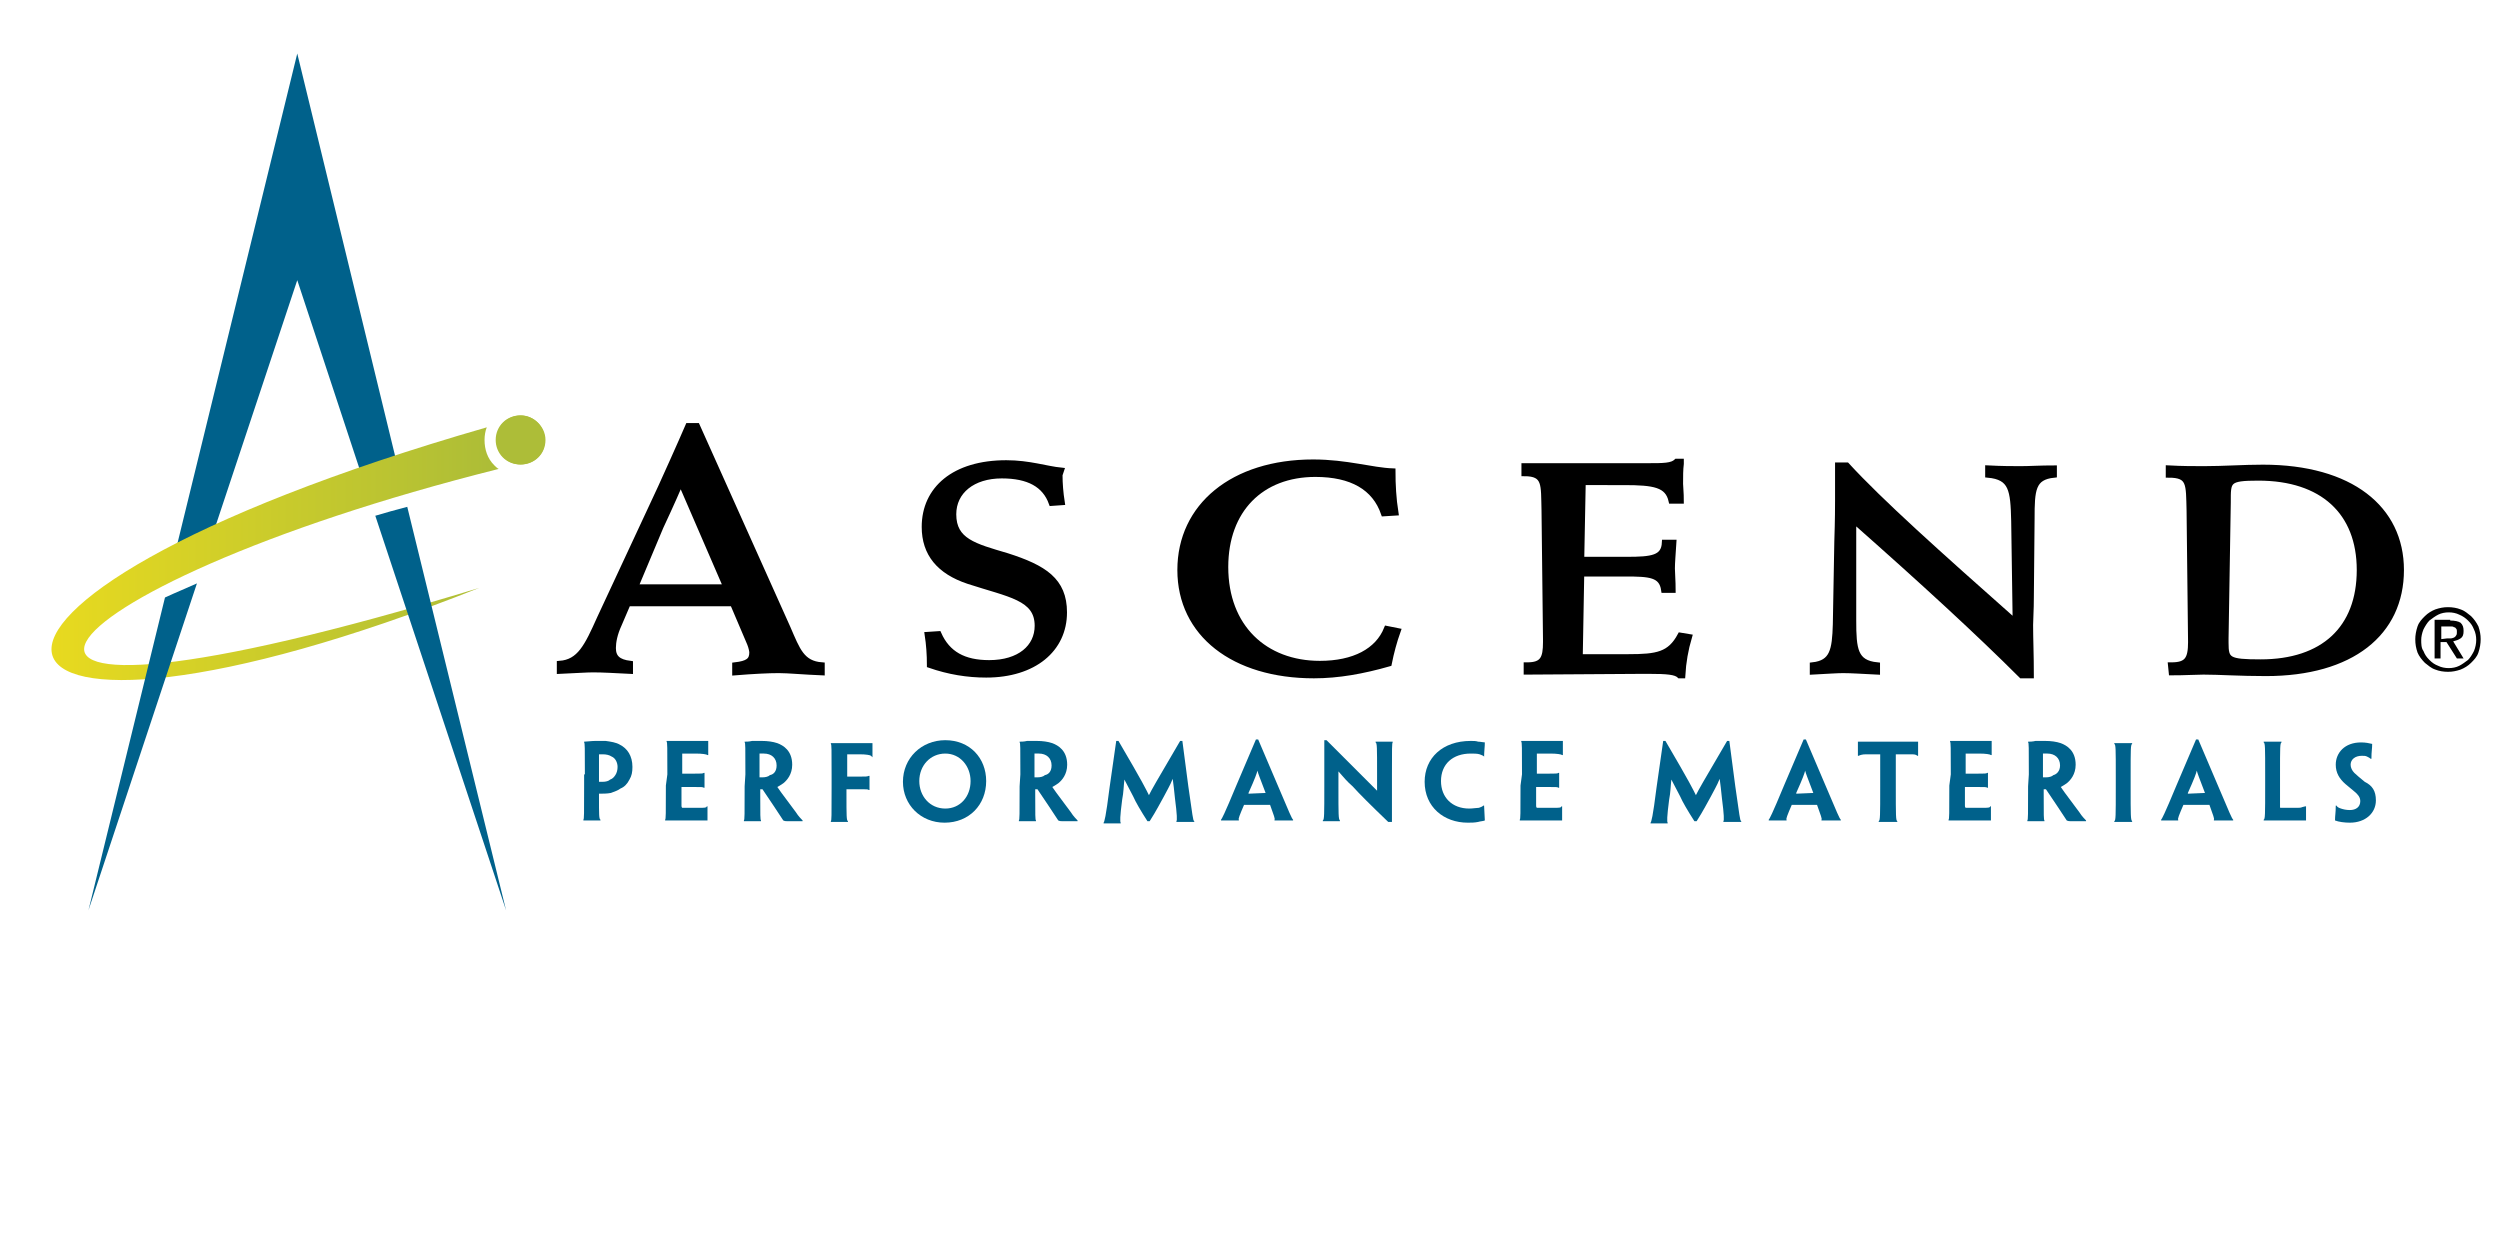
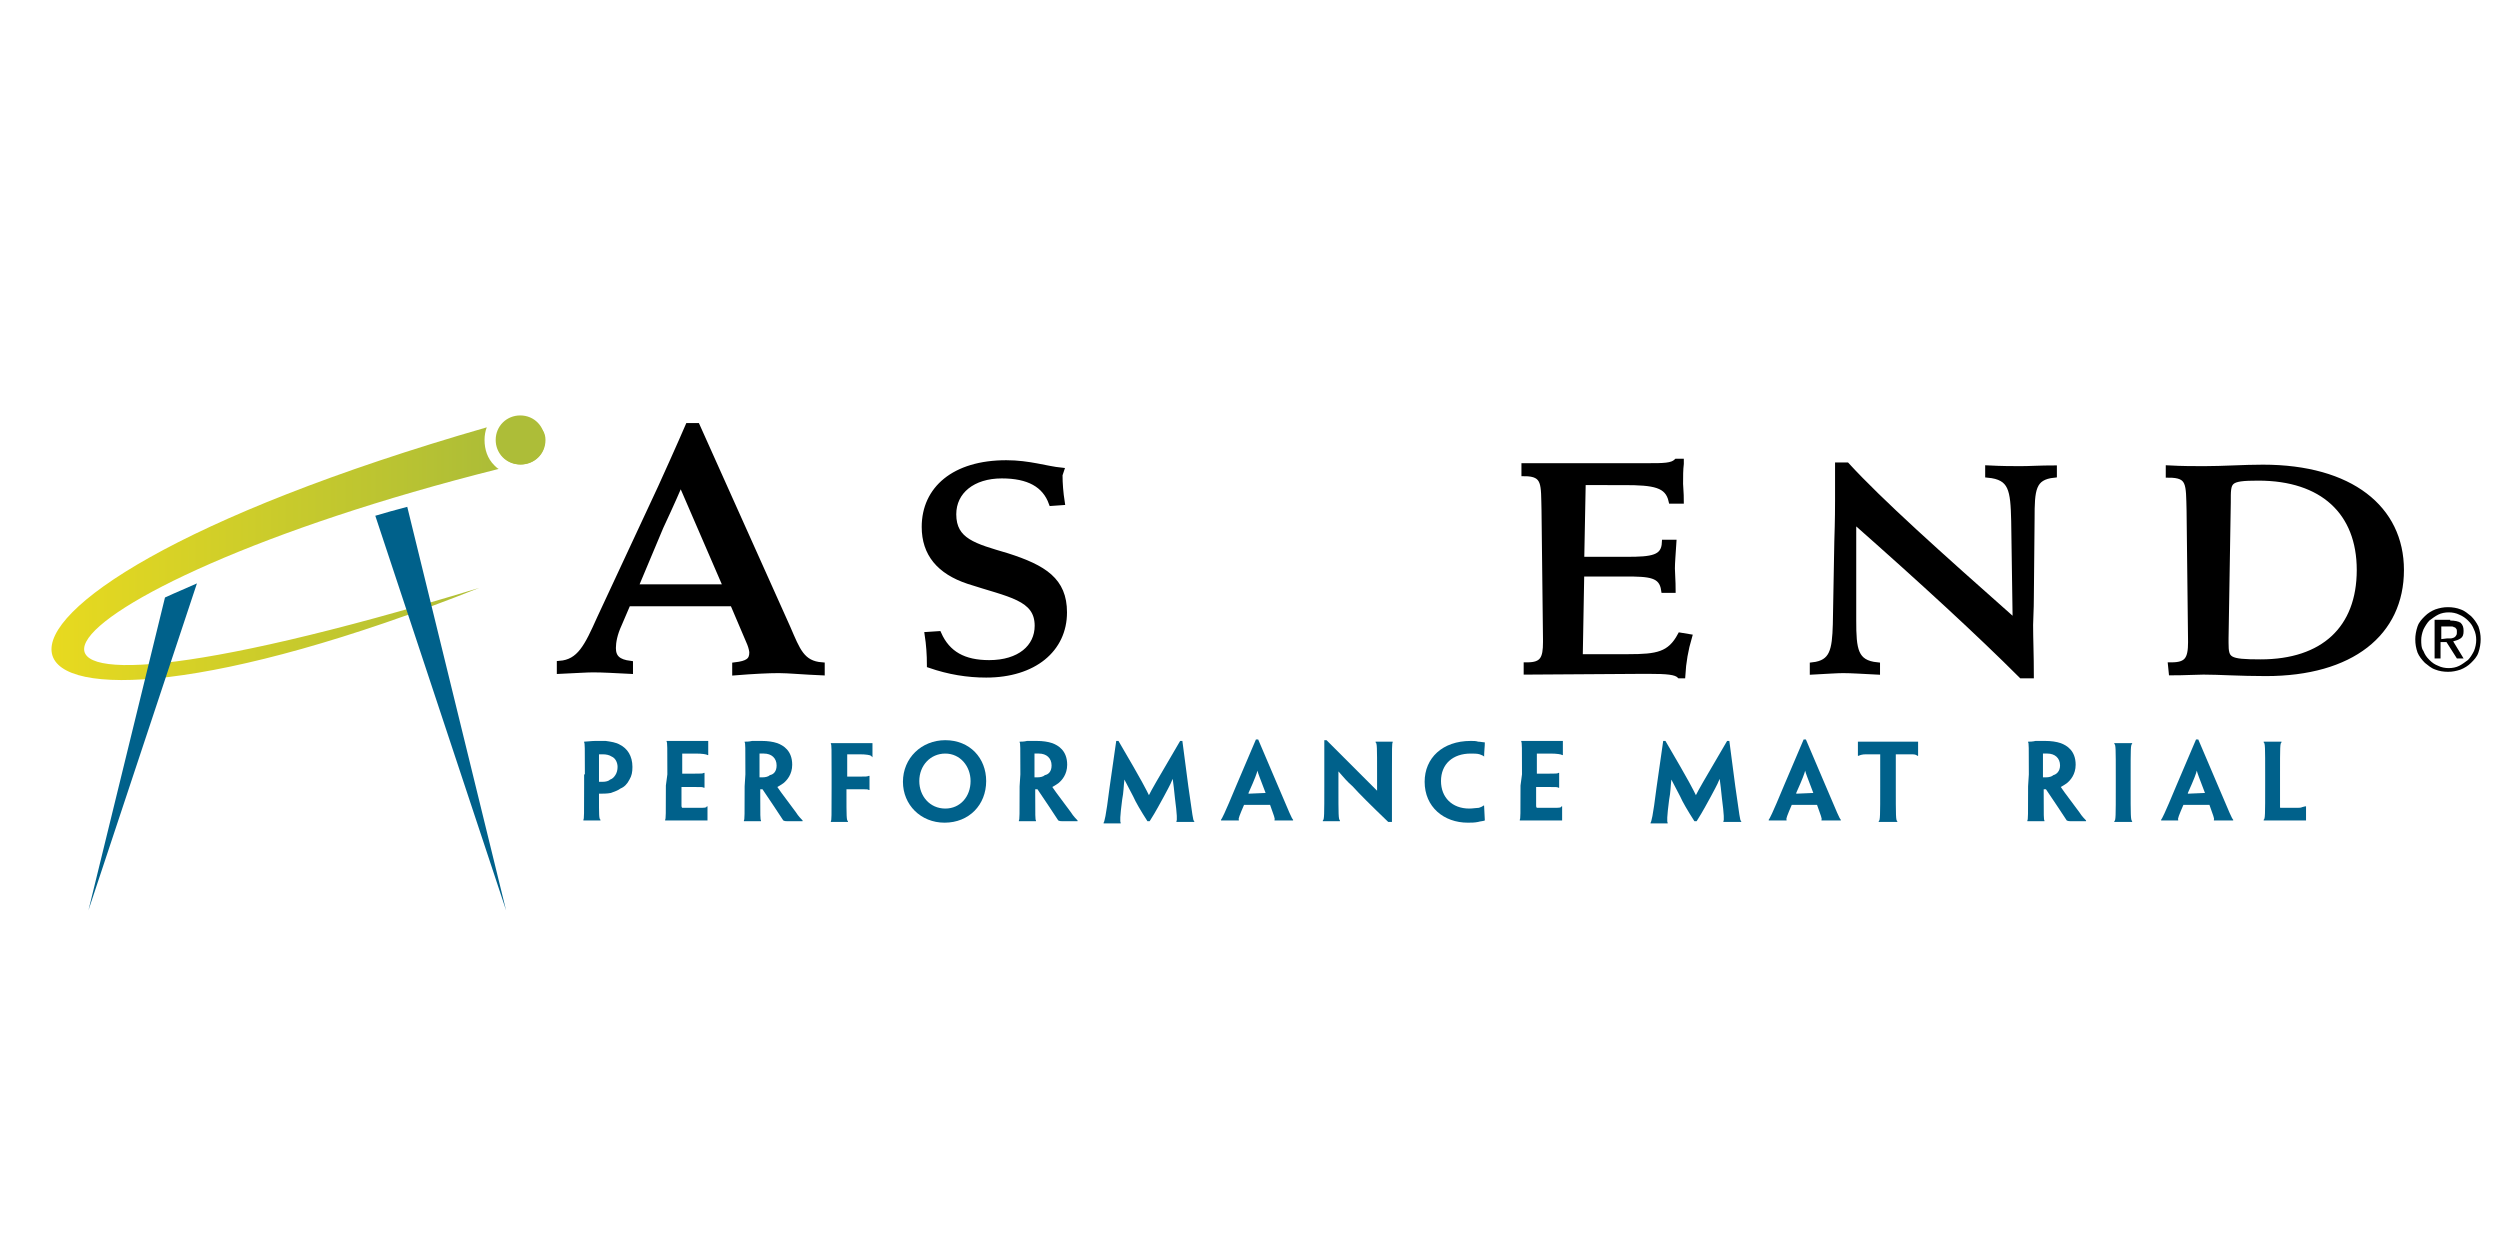
<svg xmlns="http://www.w3.org/2000/svg" version="1.1" id="Ascend" x="0px" y="0px" viewBox="0 0 336.4 167.6" style="enable-background:new 0 0 336.4 167.6;" xml:space="preserve">
  <style type="text/css">
	.st0{fill:#00618B;}
	.st1{fill:#ADBD38;}
	.st2{fill:url(#SVGID_1_);}
	.st3{stroke:#000000;stroke-width:0.75;stroke-miterlimit:10;}
</style>
-   <polygon class="st0" points="40,37.7 49.6,66.8 54.1,65.2 40,7.2 23,76.7 27.6,75 " />
-   <path class="st1" d="M73.4,59.2c0,1.9-1.5,3.3-3.3,3.3c-1.9,0-3.3-1.5-3.3-3.3c0-1.9,1.5-3.3,3.3-3.3C71.8,55.9,73.4,57.4,73.4,59.2  z" />
+   <path class="st1" d="M73.4,59.2c0,1.9-1.5,3.3-3.3,3.3c-1.9,0-3.3-1.5-3.3-3.3C71.8,55.9,73.4,57.4,73.4,59.2  z" />
  <g>
    <linearGradient id="SVGID_1_" gradientUnits="userSpaceOnUse" x1="6.929" y1="95.087" x2="67.159" y2="95.087" gradientTransform="matrix(1 0 0 -1 0 169.581)">
      <stop offset="0" style="stop-color:#E8DA1F" />
      <stop offset="0.979" style="stop-color:#ADBD37" />
    </linearGradient>
    <path class="st2" d="M65.2,59.2c0-0.6,0.1-1.2,0.3-1.7c-83.3,24-72.4,50-1,21.6c-80.3,24.5-61.6,0.1,2.6-16   c-0.2-0.1-0.4-0.3-0.6-0.5C65.6,61.7,65.2,60.5,65.2,59.2z" />
    <path class="st1" d="M70,62.5L70,62.5c-1.9,0-3.3-1.5-3.3-3.3c0-1.9,1.5-3.3,3.3-3.3l0,0c1.9,0,3.3,1.5,3.3,3.3   C73.4,61.1,71.8,62.5,70,62.5z" />
  </g>
  <g>
    <path class="st0" d="M68.1,122.5L54.8,68.2c-1.5,0.4-3,0.8-4.3,1.2L68.1,122.5z" />
    <path class="st0" d="M26.5,78.5c-1.3,0.6-2.8,1.2-4.3,1.9l-10.3,42.1L26.5,78.5z" />
  </g>
  <g>
    <path class="st0" d="M78.7,104.2c0-3.7,0-4.2-0.1-4.3v-0.1c0.3,0,1-0.1,1.5-0.1c0.4,0,1,0,1.4,0c0.7,0.1,1.4,0.2,1.9,0.5   c1,0.5,1.7,1.5,1.7,3c0,0.7-0.1,1.2-0.4,1.7c-0.3,0.6-0.7,1-1.2,1.2c-0.4,0.3-0.8,0.4-1.3,0.6c-0.5,0.1-1.1,0.1-1.6,0.1v0.4   c0,2.5,0,3,0.2,3.1v0.1h-1.2h-1.1v-0.1c0.1-0.1,0.1-0.7,0.1-4.7V104.2z M83.1,103.2c0-0.6-0.3-1.2-0.8-1.4   c-0.3-0.2-0.7-0.3-1.2-0.3c-0.1,0-0.3,0-0.5,0v3.7c0.1,0,0.3,0,0.5,0c0.4,0,0.8-0.1,1-0.3c0.3-0.1,0.5-0.3,0.7-0.6   C83,104,83.1,103.6,83.1,103.2L83.1,103.2z" />
    <path class="st0" d="M89.8,104.2c0-3.7,0-4.3-0.1-4.4v-0.1h2.8h2.8c0,0.6,0,1.1,0,1.9h-0.1c-0.1-0.1-0.7-0.2-1.6-0.2h-1.8v2.7h1.7   c0.8,0,1.1,0,1.2-0.1h0.1c0,0.4,0,0.7,0,1s0,0.6,0,1h-0.1c-0.1-0.1-0.3-0.1-1.2-0.1h-1.8v2.5c0,0.1,0,0.2,0.1,0.3h2.3   c0.6,0,1,0,1-0.2h0.1c0,0.8,0,1.3,0,1.9h-2.7h-3v-0.1c0.1-0.1,0.1-0.7,0.1-4.6L89.8,104.2L89.8,104.2z" />
    <path class="st0" d="M100.3,104.2c0-3.7,0-4.3-0.1-4.3v-0.1c0.2,0,0.6,0,1-0.1c0.3,0,0.9,0,1.3,0c0.8,0,1.5,0.1,2.1,0.3   c0.8,0.3,2,1,2,2.9c0,1.3-0.7,2.1-1.2,2.5c-0.3,0.2-0.6,0.4-0.8,0.5l0,0c0.2,0.3,0.4,0.6,2.5,3.4c0.3,0.5,0.8,1,0.9,1.1v0.1h-1.2   h-0.9c-0.1,0-0.3,0-0.5-0.1c-0.8-1.2-1.7-2.6-2.8-4.2h-0.3v0.6c0,3,0,3.5,0.1,3.6v0.1h-1.1h-1.2v-0.1c0.1-0.1,0.1-0.7,0.1-4.6   L100.3,104.2L100.3,104.2z M104.5,103c0-1-0.7-1.6-1.7-1.6c-0.2,0-0.4,0-0.6,0v3.2c0.1,0,0.3,0,0.4,0c0.4,0,0.8-0.1,1-0.3   C104.1,104.2,104.5,103.8,104.5,103L104.5,103z" />
    <path class="st0" d="M117.2,101.7c-0.1-0.1-0.7-0.2-1.5-0.2H114v3h1.7c0.8,0,1,0,1.2-0.1h0.1c0,0.4,0,0.6,0,0.9c0,0.3,0,0.6,0,1   h-0.1c-0.1-0.1-0.3-0.1-1.2-0.1h-1.8v0.6c0,3,0,3.6,0.2,3.7v0.1H113h-1.2v-0.1c0.1-0.1,0.1-0.6,0.1-4.6v-1.5c0-3.7,0-4.2-0.1-4.3   v-0.1h2.8h2.8c0,0.7,0,1.1,0,1.9L117.2,101.7L117.2,101.7z" />
    <path class="st0" d="M132.7,105.1c0,3.2-2.3,5.6-5.6,5.6c-3.2,0-5.6-2.4-5.6-5.5c0-3.2,2.5-5.6,5.7-5.6   C130.5,99.6,132.7,102,132.7,105.1L132.7,105.1z M130.6,105.1c0-2-1.4-3.7-3.4-3.7c-2,0-3.5,1.6-3.5,3.7c0,2,1.4,3.7,3.5,3.7   C129.2,108.8,130.6,107.2,130.6,105.1L130.6,105.1z" />
    <path class="st0" d="M137.3,104.2c0-3.7,0-4.3-0.1-4.3v-0.1c0.2,0,0.6,0,1-0.1c0.3,0,0.9,0,1.3,0c0.8,0,1.5,0.1,2.1,0.3   c0.8,0.3,2,1,2,2.9c0,1.3-0.7,2.1-1.2,2.5c-0.3,0.2-0.6,0.4-0.8,0.5l0,0c0.2,0.3,0.4,0.6,2.5,3.4c0.3,0.5,0.8,1,0.9,1.1v0.1h-1.2   h-0.9c-0.1,0-0.3,0-0.5-0.1c-0.8-1.2-1.7-2.6-2.8-4.2h-0.3v0.6c0,3,0,3.5,0.1,3.6v0.1h-1.1h-1.2v-0.1c0.1-0.1,0.1-0.7,0.1-4.6   L137.3,104.2L137.3,104.2z M141.5,103c0-1-0.7-1.6-1.7-1.6c-0.2,0-0.4,0-0.6,0v3.2c0.1,0,0.3,0,0.4,0c0.4,0,0.8-0.1,1-0.3   C141.1,104.2,141.5,103.8,141.5,103L141.5,103z" />
    <path class="st0" d="M150.2,99.7h0.3c3.4,5.8,3.7,6.5,4.1,7.3l0,0c0.4-0.8,0.8-1.5,4.2-7.3h0.3l0.8,6.1c0.6,4,0.6,4.6,0.8,4.7v0.1   h-1.2h-1.2v-0.1c0.1-0.1,0.1-0.8-0.2-3.1c-0.1-1-0.2-1.9-0.3-2.6l0,0c-0.4,1-0.8,1.6-1.2,2.4c-0.4,0.7-1,1.9-1.9,3.3h-0.3   c-0.9-1.4-1.6-2.6-1.9-3.3c-0.4-0.8-0.8-1.5-1.2-2.3l0,0c-0.1,0.8-0.1,1.7-0.3,2.7c-0.3,2.3-0.3,3-0.2,3.1v0.1h-1.2h-1.1v-0.1   c0.1-0.1,0.3-0.7,0.8-4.7L150.2,99.7z" />
    <path class="st0" d="M167.4,108.3c-0.6,1.4-0.8,1.9-0.7,2v0.1h-1.2h-1.2v-0.1c0.1-0.1,0.4-0.6,2.1-4.7l2.6-6.1h0.3l2.6,6.1   c1.7,4,1.9,4.5,2.1,4.7v0.1h-1.1h-1.4v-0.1c0.1-0.1-0.1-0.6-0.6-2H167.4z M170.3,106.7L170.3,106.7c-0.8-2.1-1-2.6-1.1-3l0,0   c-0.1,0.4-0.3,1-1.2,3v0.1L170.3,106.7L170.3,106.7z" />
    <path class="st0" d="M187.1,110.6h-0.3c-2.4-2.3-3.9-3.8-4.8-4.8c-0.7-0.6-1.2-1.2-1.9-2l0,0c0,0.6,0,1,0,2.1c0,3.8,0,4.3,0.2,4.5   v0.1h-1.2h-1.1v-0.1c0.2-0.1,0.2-0.7,0.2-4.7v-6.1h0.3c2.5,2.5,3.9,3.9,4.9,4.9c0.6,0.6,1.2,1.2,1.9,1.9l0,0c0-0.6,0-1.1,0-2.3   c0-3.6,0-4.1-0.2-4.2v-0.1h1.2h1.1v0.1c-0.1,0.1-0.1,0.7-0.1,4.4v6.3H187.1z" />
    <path class="st0" d="M199.7,101.8c-0.1-0.1-0.3-0.2-0.6-0.3c-0.3-0.1-0.8-0.1-1.2-0.1c-2.4,0-4,1.4-4,3.7c0,2.2,1.5,3.7,3.8,3.7   c0.5,0,1-0.1,1.3-0.1c0.2-0.1,0.4-0.1,0.6-0.3h0.1c0,0.5,0.1,1.5,0.1,2c-0.2,0.1-0.6,0.1-0.9,0.2c-0.5,0.1-0.9,0.1-1.4,0.1   c-3.2,0-5.8-2.1-5.8-5.5c0-3.2,2.4-5.5,6.2-5.5c0.4,0,0.7,0,1,0.1c0.3,0,0.7,0.1,0.9,0.1c0,0.6-0.1,1.2-0.1,2.1L199.7,101.8   L199.7,101.8z" />
    <path class="st0" d="M204.8,104.2c0-3.7,0-4.3-0.1-4.4v-0.1h2.8h2.8c0,0.6,0,1.1,0,1.9h-0.1c-0.1-0.1-0.7-0.2-1.6-0.2h-1.8v2.7h1.7   c0.8,0,1.1,0,1.2-0.1h0.1c0,0.4,0,0.7,0,1s0,0.6,0,1h-0.1c-0.1-0.1-0.3-0.1-1.2-0.1h-1.8v2.5c0,0.1,0,0.2,0.1,0.3h2.3   c0.6,0,1,0,1-0.2h0.1c0,0.8,0,1.3,0,1.9h-2.7h-3v-0.1c0.1-0.1,0.1-0.7,0.1-4.6L204.8,104.2L204.8,104.2z" />
    <path class="st0" d="M223.8,99.7h0.3c3.4,5.8,3.7,6.5,4.1,7.3l0,0c0.4-0.8,0.8-1.5,4.2-7.3h0.3l0.8,6.1c0.6,4,0.6,4.6,0.8,4.7v0.1   h-1.2h-1.2v-0.1c0.1-0.1,0.1-0.8-0.2-3.1c-0.1-1-0.2-1.9-0.3-2.6l0,0c-0.4,1-0.8,1.6-1.2,2.4c-0.4,0.7-1,1.9-1.9,3.3H228   c-0.9-1.4-1.6-2.6-1.9-3.3c-0.4-0.8-0.8-1.5-1.2-2.3l0,0c-0.1,0.8-0.1,1.7-0.3,2.7c-0.3,2.3-0.3,3-0.2,3.1v0.1h-1.2h-1.1v-0.1   c0.1-0.1,0.3-0.7,0.8-4.7L223.8,99.7z" />
    <path class="st0" d="M241.1,108.3c-0.6,1.4-0.8,1.9-0.7,2v0.1h-1.2H238v-0.1c0.1-0.1,0.4-0.6,2.1-4.7l2.6-6.1h0.3l2.6,6.1   c1.7,4,1.9,4.5,2.1,4.7v0.1h-1.2h-1.4v-0.1c0.1-0.1-0.1-0.6-0.6-2H241.1z M244,106.7L244,106.7c-0.8-2.1-1-2.6-1.1-3l0,0   c-0.1,0.4-0.3,1-1.2,3v0.1L244,106.7L244,106.7z" />
    <path class="st0" d="M253,101.5h-1.9c-0.5,0-0.8,0.1-1,0.2H250v-1.9h3.3h1.4h3.4v1.9h-0.1c-0.2-0.2-0.5-0.2-0.9-0.2h-2v4.3   c0,4,0,4.6,0.2,4.7v0.1H254h-1.2v-0.1c0.2-0.1,0.2-0.7,0.2-4.7L253,101.5L253,101.5z" />
-     <path class="st0" d="M262.5,104.2c0-3.7,0-4.3-0.1-4.4v-0.1h2.8h2.8c0,0.6,0,1.1,0,1.9h-0.1c-0.1-0.1-0.7-0.2-1.6-0.2h-1.8v2.7h1.7   c0.8,0,1.1,0,1.2-0.1h0.1c0,0.4,0,0.7,0,1s0,0.6,0,1h-0.1c-0.1-0.1-0.3-0.1-1.2-0.1h-1.8v2.5c0,0.1,0,0.2,0.1,0.3h2.3   c0.6,0,1,0,1-0.2h0.1c0,0.8,0,1.3,0,1.9h-2.7h-3v-0.1c0.1-0.1,0.1-0.7,0.1-4.6L262.5,104.2L262.5,104.2z" />
    <path class="st0" d="M273,104.2c0-3.7,0-4.3-0.1-4.3v-0.1c0.2,0,0.6,0,1-0.1c0.3,0,0.9,0,1.3,0c0.8,0,1.5,0.1,2.1,0.3   c0.8,0.3,2,1,2,2.9c0,1.3-0.7,2.1-1.2,2.5c-0.3,0.2-0.6,0.4-0.8,0.5l0,0c0.2,0.3,0.4,0.6,2.5,3.4c0.3,0.5,0.8,1,0.9,1.1v0.1h-1.2   h-0.9c-0.1,0-0.3,0-0.5-0.1c-0.8-1.2-1.7-2.6-2.8-4.2H275v0.6c0,3,0,3.5,0.1,3.6v0.1H274h-1.2v-0.1c0.1-0.1,0.1-0.7,0.1-4.6   L273,104.2L273,104.2z M277.2,103c0-1-0.7-1.6-1.7-1.6c-0.2,0-0.4,0-0.6,0v3.2c0.1,0,0.3,0,0.4,0c0.4,0,0.8-0.1,1-0.3   C276.7,104.2,277.2,103.8,277.2,103L277.2,103z" />
    <path class="st0" d="M286.7,105.8c0,4,0,4.5,0.2,4.7v0.1h-1.2h-1.2v-0.1c0.2-0.1,0.2-0.6,0.2-4.6v-1.5c0-3.7,0-4.2-0.2-4.3v-0.1   h1.2h1.2v0.1c-0.2,0.1-0.2,0.6-0.2,4.3L286.7,105.8L286.7,105.8z" />
    <path class="st0" d="M293.8,108.3c-0.6,1.4-0.8,1.9-0.7,2v0.1H292h-1.2v-0.1c0.1-0.1,0.4-0.6,2.1-4.7l2.6-6.1h0.3l2.6,6.1   c1.7,4,1.9,4.5,2.1,4.7v0.1h-1.2h-1.4v-0.1c0.1-0.1-0.1-0.6-0.6-2H293.8z M296.7,106.7L296.7,106.7c-0.8-2.1-1-2.6-1.1-3l0,0   c-0.1,0.4-0.3,1-1.2,3v0.1L296.7,106.7L296.7,106.7z" />
    <path class="st0" d="M304.8,104.2c0-3.7,0-4.2-0.2-4.3v-0.1h1.2h1.2v0.1c-0.2,0.1-0.2,0.6-0.2,4.3v1.5v2.9c0,0.1,0,0.1,0.1,0.1h2.2   c0.3,0,0.5,0,0.7-0.1c0.1,0,0.3-0.1,0.4-0.1h0.1c0,0.8,0,1.2,0,1.9h-2.7h-3v-0.1c0.2-0.1,0.2-0.6,0.2-4.6L304.8,104.2L304.8,104.2z   " />
-     <path class="st0" d="M319.7,107.7c0,1.7-1.4,3-3.5,3c-0.7,0-1.5-0.1-2-0.3c0-0.7,0.1-1,0.1-2h0.1c0.1,0.2,0.3,0.3,0.6,0.4   c0.3,0.1,0.7,0.2,1.2,0.2c0.8,0,1.4-0.4,1.4-1.2c0-0.5-0.3-0.9-0.8-1.3c-0.4-0.3-0.8-0.7-1.2-1c-0.8-0.7-1.3-1.5-1.3-2.6   c0-1.6,1.2-3,3.4-3c0.6,0,1.1,0.1,1.5,0.2c0,0.7-0.1,1-0.1,2h-0.1c-0.1-0.1-0.3-0.2-0.5-0.3c-0.2-0.1-0.4-0.1-0.7-0.1   c-0.9,0-1.5,0.5-1.5,1.2c0,0.4,0.2,0.8,0.5,1.1c0.3,0.3,0.8,0.7,1.4,1.2C319.2,105.7,319.7,106.4,319.7,107.7L319.7,107.7z" />
    <path class="st3" d="M80.7,83.2l8.2-17.6c2.5-5.5,3.7-8.3,3.7-8.3h1.2L106,84.5c1.3,3,1.9,4.8,4.6,5v1c-2.5-0.1-4.5-0.3-5.8-0.3   c-1.4,0-3.4,0.1-5.9,0.3v-1c1.7-0.2,2.3-0.6,2.3-1.7c0-0.2-0.1-0.7-0.3-1.2l-2.3-5.4H84.5L83.3,84c-0.6,1.3-0.8,2.4-0.8,3.2   c0,1.3,0.7,1.9,2.3,2.1v1c-2-0.1-3.7-0.2-5-0.2c-0.8,0-2.3,0.1-4.5,0.2v-1C78,89.1,79,87,80.7,83.2z M91.6,64.9   c-0.3,0.7-1.2,2.8-2.7,6l-3.4,8.1h12.2L91.6,64.9z" />
    <path class="st3" d="M142.6,63.9c0,1.2,0.1,2.4,0.3,3.7l-1.4,0.1c-0.9-2.5-3.1-3.7-6.7-3.7c-3.9,0-6.5,2.1-6.5,5.2   c0,3.6,2.8,4.3,7.2,5.6c5,1.6,7.7,3.3,7.7,7.6c0,5-4.1,8.4-10.5,8.4c-2.5,0-5-0.4-7.6-1.3c0-1.4-0.1-2.8-0.3-4.1l1.5-0.1   c1.2,2.7,3.4,3.9,6.8,3.9c4.1,0,6.5-2.1,6.5-5c0-3.8-3.8-4.2-9.3-6c-3.9-1.3-5.9-3.7-5.9-7.3c0-5.1,4-8.6,11-8.6   c3.1,0,5.4,0.8,7.4,1L142.6,63.9L142.6,63.9z" />
-     <path class="st3" d="M187.8,69l-1.6,0.1c-1.2-3.5-4.3-5.3-9.2-5.3c-7.3,0-12.1,4.8-12.1,12.5c0,8.1,5.3,13,12.7,13   c4.6,0,7.8-1.7,9-4.7l1.5,0.3c-0.5,1.4-0.9,2.9-1.2,4.4c-3.5,1-6.8,1.6-10.1,1.6c-10.8,0-18-5.6-18-14.2c0-8.6,7.1-14.5,17.9-14.5   c4.5,0,7.9,1.1,10.7,1.2C187.4,65.2,187.5,67.1,187.8,69z" />
    <path class="st3" d="M226.2,62.4c-0.1,0.8-0.1,1.7-0.1,2.7c0,0.4,0.1,1.2,0.1,2.3h-1.3c-0.5-2.2-2.3-2.5-6.4-2.5H213l-0.2,10.4h6.1   c3.4,0,5-0.2,5.1-2.3h1.2c-0.1,1.6-0.2,2.7-0.2,3.5c0,0.6,0.1,1.7,0.1,2.9h-1.2c-0.3-2.1-1.9-2.2-5.2-2.2h-5.9l-0.2,11.2h6.5   c3.9,0,5.6-0.3,7-2.9l1.2,0.2c-0.5,1.7-0.8,3.4-0.9,5.2H226c-0.5-0.5-1.7-0.6-4.1-0.6h-1.1l-15.4,0.1v-0.9h0.1   c2.1,0,2.5-0.9,2.5-3.1V86l-0.2-17.4c-0.1-3.4,0.2-4.9-2.7-4.9v-1h16.7c2,0,3.2,0,3.8-0.6h0.6V62.4z" />
    <path class="st3" d="M247,84l0.2-11.1c0.1-3,0.1-4.9,0.1-5.6v-4.7h1.2c4.6,5,12.2,11.8,22.7,21.1L271,70.1   c-0.1-4.2-0.3-5.9-3.5-6.2V63c1.9,0.1,3.3,0.1,4.4,0.1c1.2,0,2.7-0.1,4.5-0.1v0.9c-2.9,0.3-3,2-3,5.9l-0.1,10.6   c0,1.7-0.1,2.9-0.1,3.7c0,1.8,0.1,4.1,0.1,6.8H272c-5.7-5.7-13.2-12.6-22.6-20.9v13.5c0,3.9,0.2,5.7,3.2,6v0.9   c-2-0.1-3.5-0.2-4.6-0.2c-0.8,0-2.2,0.1-4.1,0.2v-0.9C246.6,89.2,246.9,87.5,247,84z" />
    <path class="st3" d="M292.1,89.5h0.1c2.1,0,2.6-0.8,2.6-3.1l-0.2-17.7c-0.1-3.6,0.1-4.8-2.8-4.8V63c1.8,0.1,3.4,0.1,4.8,0.1   c2.6,0,5.3-0.2,7.9-0.2c11.8,0,18.6,5.5,18.6,13.8c0,8.5-6.7,13.9-18.2,13.9c-3.5,0-6.3-0.2-8.4-0.2c-1,0-2.5,0.1-4.3,0.1   L292.1,89.5L292.1,89.5z M299.5,86.5c0,2.3,0.3,2.6,4.7,2.6c8.4,0,13.3-4.5,13.3-12.4c0-7.8-5-12.4-13.6-12.4   c-4.2,0-4.1,0.4-4.1,3.3l-0.3,18.3V86.5L299.5,86.5z" />
    <g>
      <path d="M325.3,84.3c0.2-0.6,0.6-1,1-1.4c0.4-0.4,0.9-0.7,1.4-0.9c0.6-0.2,1.1-0.3,1.7-0.3c0.6,0,1.2,0.1,1.7,0.3    c0.6,0.2,1,0.6,1.4,0.9c0.4,0.4,0.7,0.8,1,1.4c0.2,0.6,0.3,1.1,0.3,1.7c0,0.6-0.1,1.2-0.3,1.8c-0.2,0.6-0.6,1-1,1.4    c-0.4,0.4-0.9,0.7-1.4,0.9c-0.6,0.2-1.1,0.3-1.7,0.3c-0.6,0-1.2-0.1-1.7-0.3c-0.6-0.2-1-0.6-1.4-0.9c-0.4-0.4-0.8-0.9-1-1.4    c-0.2-0.6-0.3-1.1-0.3-1.8C325,85.5,325.1,84.9,325.3,84.3z M326.1,87.6c0.2,0.5,0.4,0.8,0.8,1.2s0.7,0.6,1.2,0.8    c0.4,0.2,0.9,0.3,1.4,0.3c0.5,0,1-0.1,1.4-0.3c0.4-0.2,0.8-0.5,1.2-0.8c0.3-0.3,0.6-0.8,0.8-1.2c0.2-0.5,0.3-1,0.3-1.5    s-0.1-1-0.3-1.4c-0.2-0.5-0.4-0.8-0.8-1.2c-0.3-0.3-0.7-0.6-1.2-0.8c-0.4-0.2-0.9-0.3-1.4-0.3s-1,0.1-1.4,0.3    c-0.4,0.2-0.8,0.5-1.2,0.8c-0.3,0.3-0.6,0.8-0.8,1.2c-0.2,0.5-0.3,1-0.3,1.4C325.8,86.6,325.8,87.2,326.1,87.6z M329.7,83.5    c0.6,0,1.1,0.1,1.4,0.3c0.3,0.3,0.4,0.6,0.4,1.1c0,0.5-0.1,0.8-0.4,1c-0.3,0.2-0.6,0.3-1,0.4l1.4,2.3h-0.9l-1.4-2.2h-0.8v2.2h-0.8    v-5.2H329.7z M329.3,85.9c0.2,0,0.3,0,0.5,0s0.3-0.1,0.4-0.1c0.1-0.1,0.2-0.1,0.3-0.3c0.1-0.1,0.1-0.3,0.1-0.5    c0-0.2,0-0.3-0.1-0.4c-0.1-0.1-0.1-0.2-0.3-0.2c-0.1-0.1-0.2-0.1-0.3-0.1c-0.1,0-0.3,0-0.4,0h-1v1.7L329.3,85.9L329.3,85.9z" />
    </g>
  </g>
</svg>